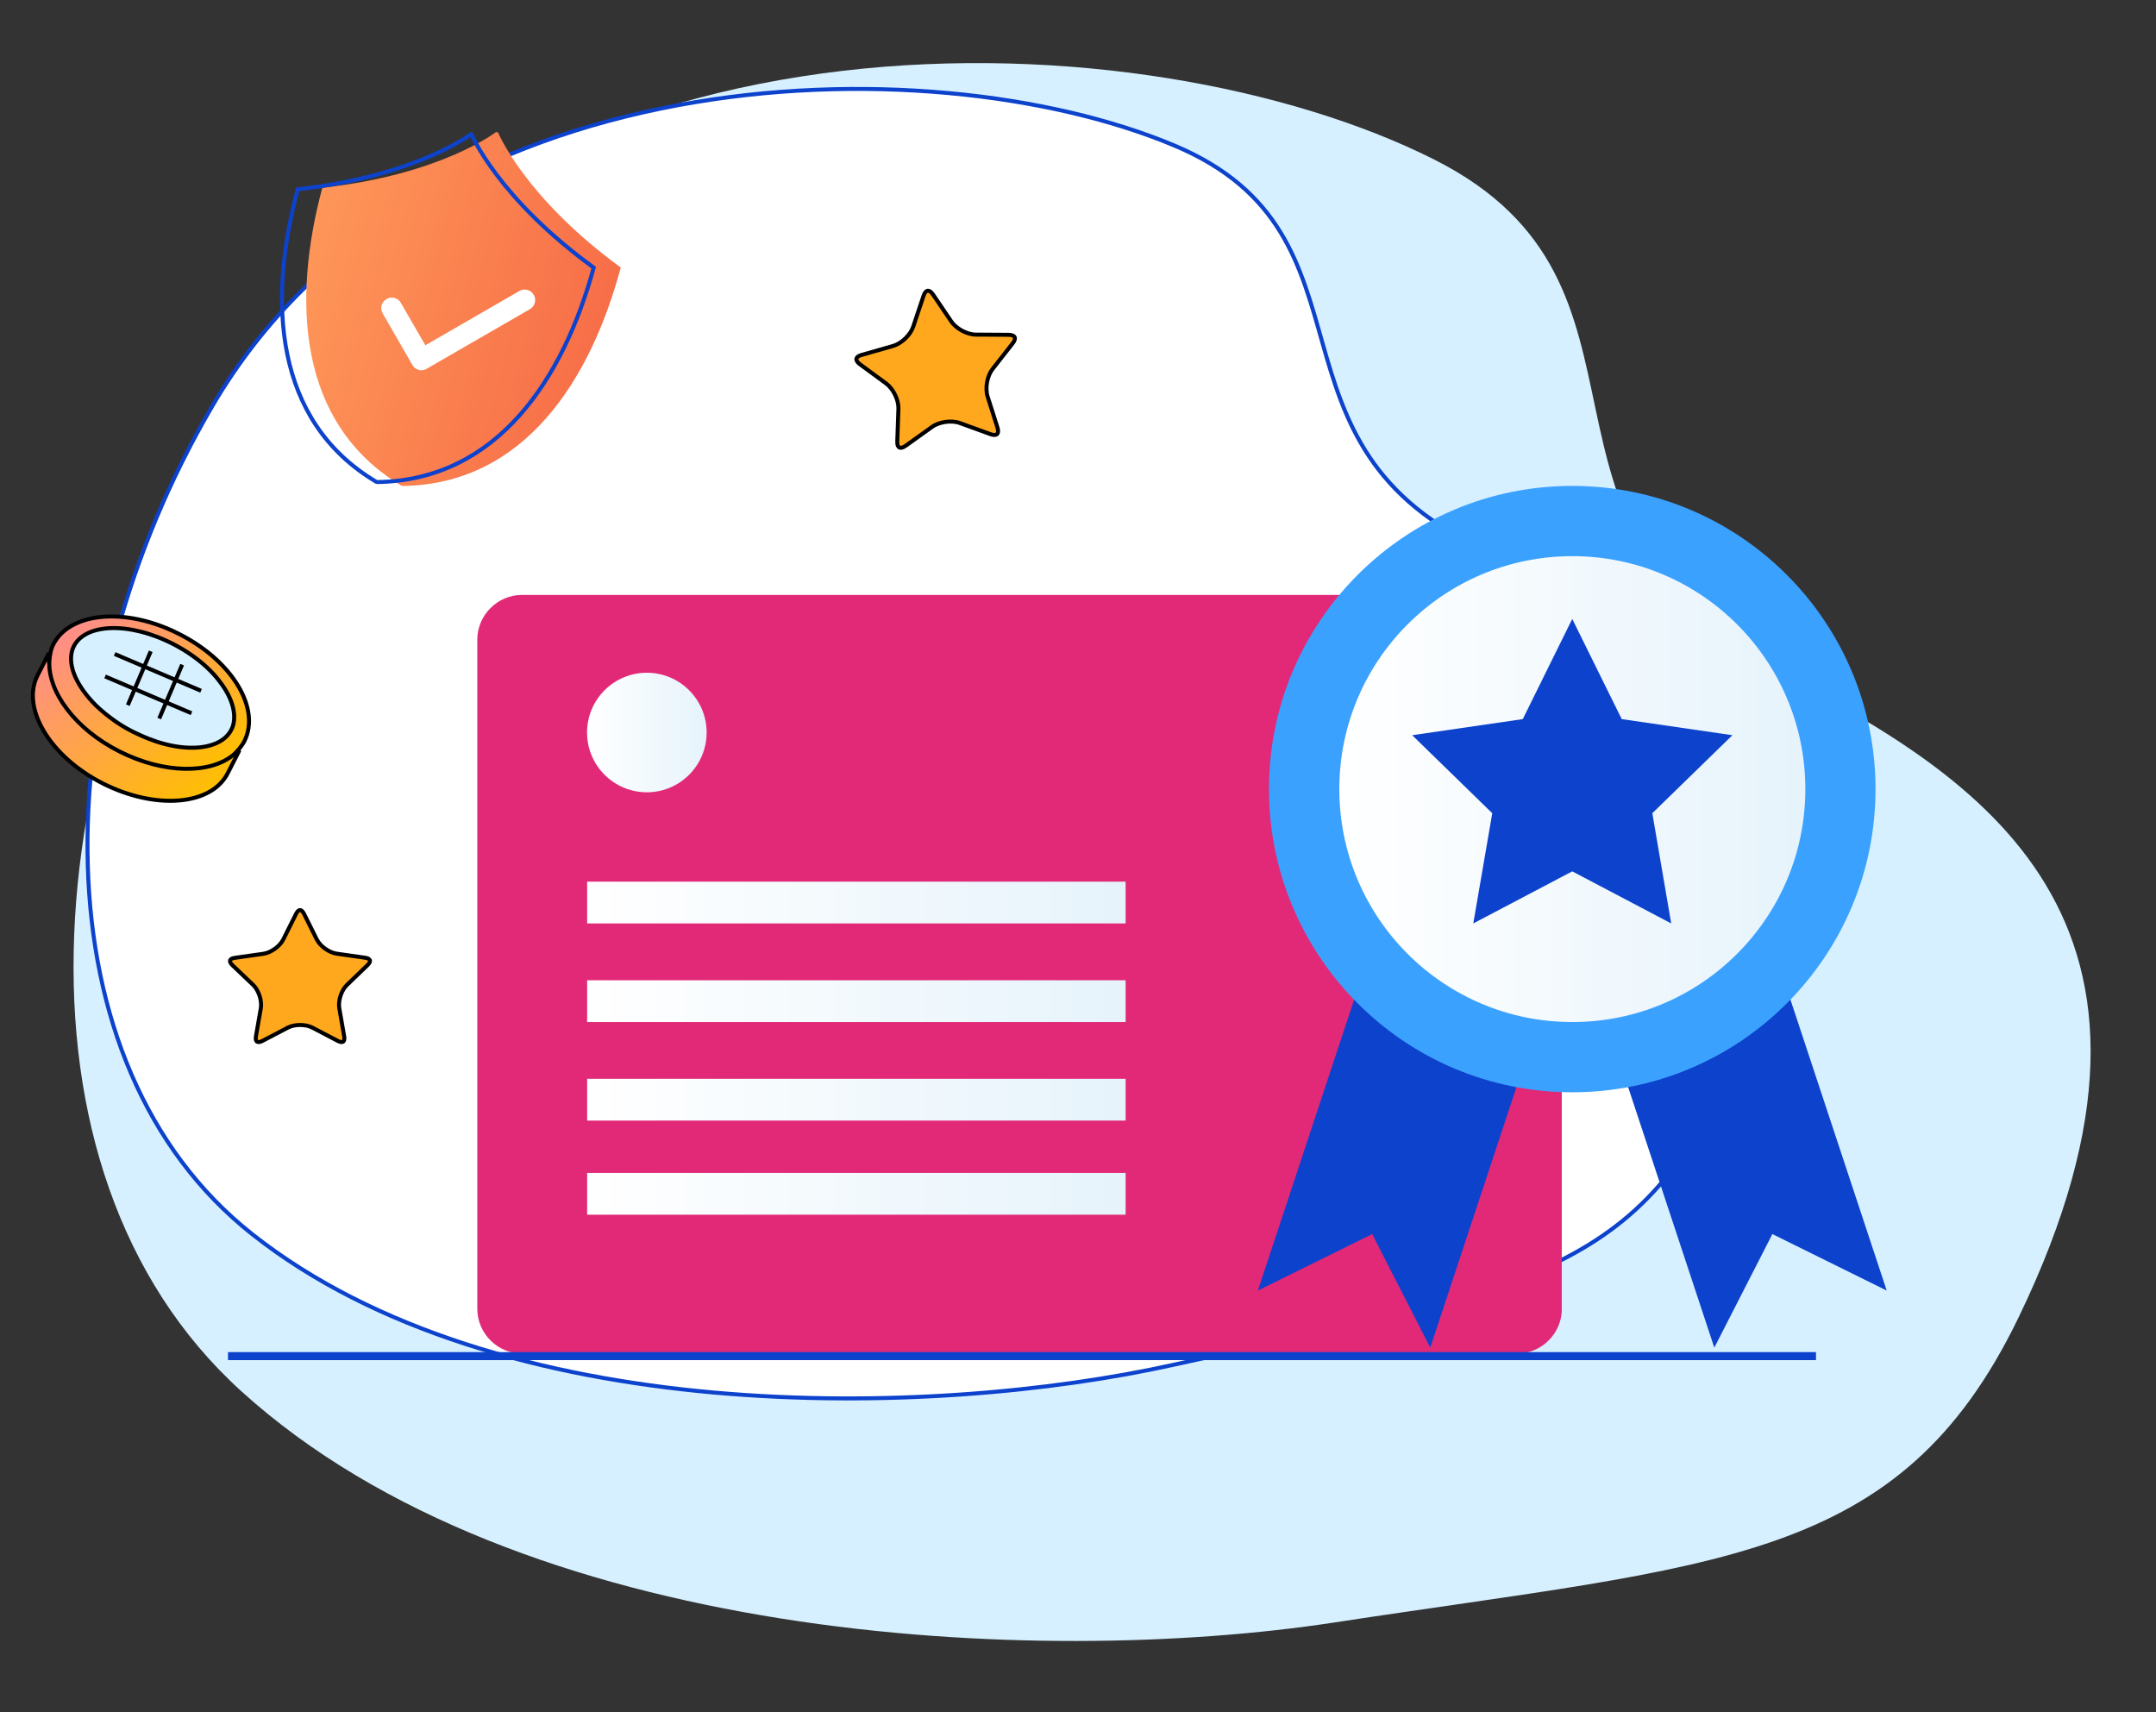
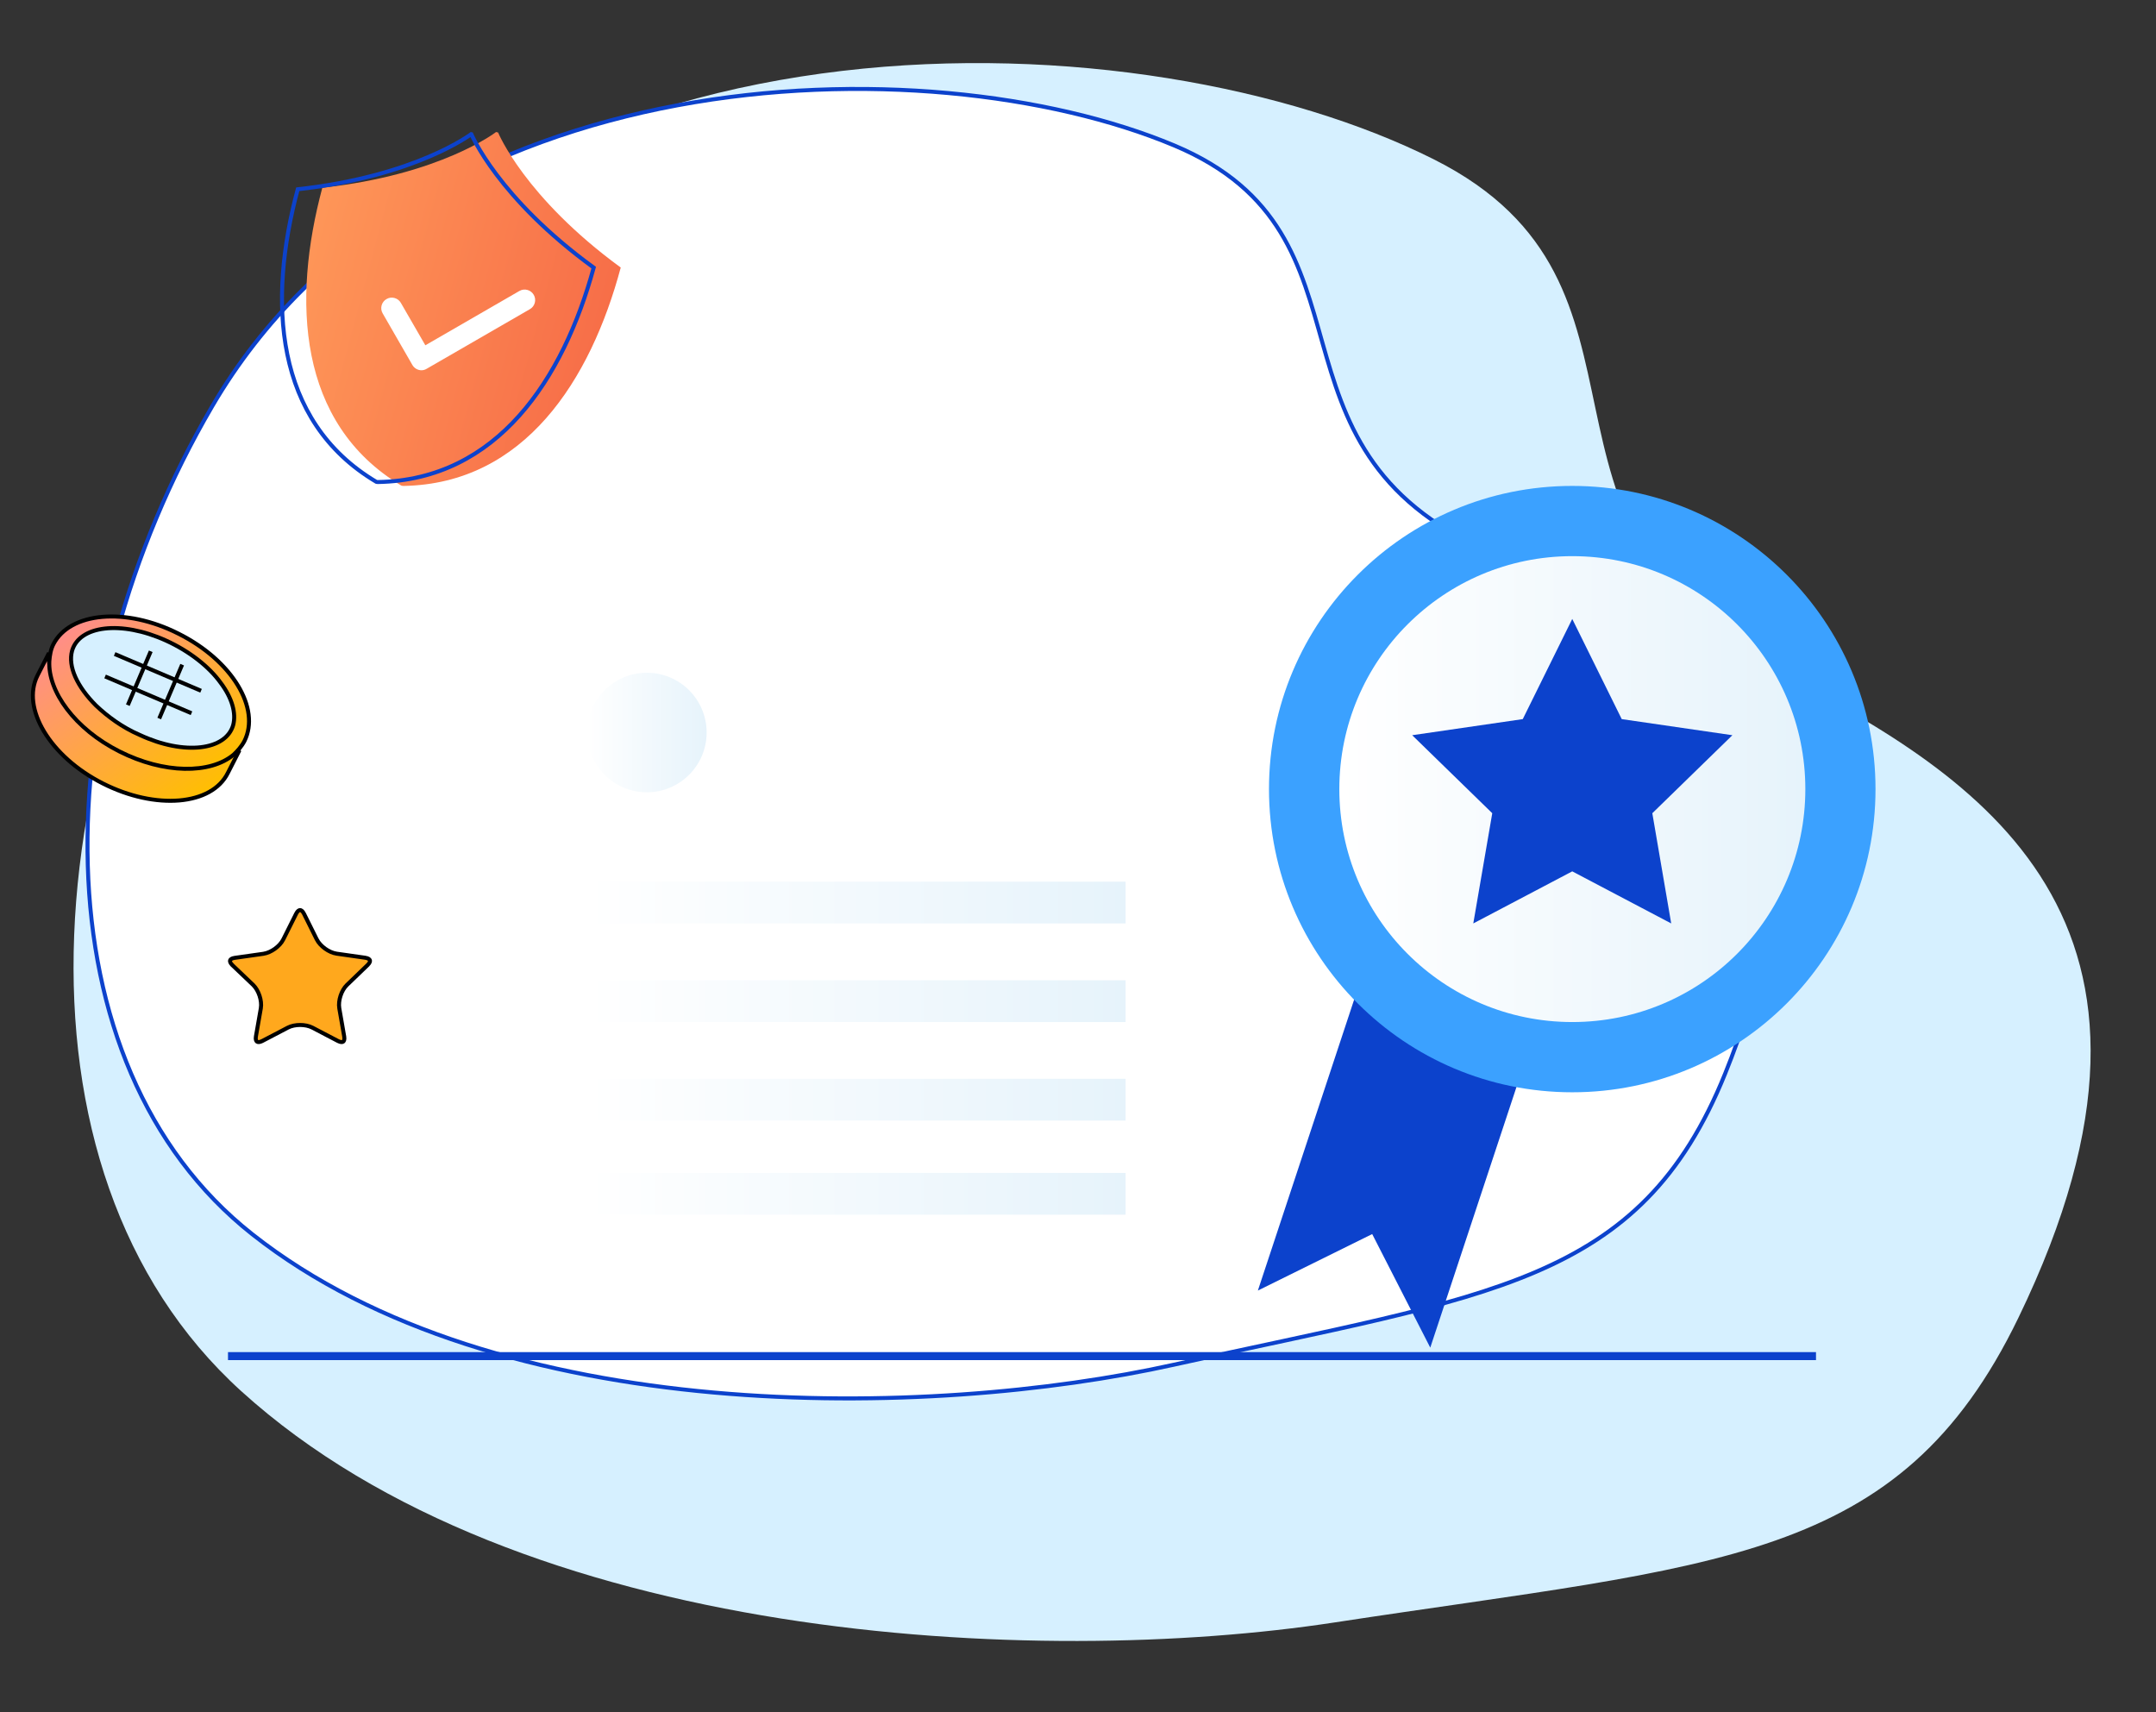
<svg xmlns="http://www.w3.org/2000/svg" width="539" height="428" viewBox="0 0 539 428" fill="none">
  <rect x="0" y="0" width="539" height="428" fill="#333333" stroke="none" />
  <path d="M65.117 98.573C8.402 182.18 -0.76 292.351 60.287 347.739C129.851 410.855 259.326 416.942 333.651 405.578C429.585 390.911 474.792 390.95 504.578 329.461C552.929 229.646 494.407 194.117 444.682 168.146C374.819 131.658 421.106 71.288 358.438 39.823C286.568 3.739 133.761 -2.62 65.117 98.573Z" fill="#D6F0FF" />
  <path d="M53.044 101.568C10.617 174.109 9.208 266.013 63.063 308.526C124.434 356.971 232.383 354.741 293.514 341.137C372.419 323.577 409.993 321.068 431.284 268.388C465.847 182.871 415.209 156.69 372.419 137.942C312.301 111.602 347.37 58.922 293.514 36.344C231.751 10.452 104.394 13.768 53.044 101.568Z" fill="white" stroke="#0C42CC" />
  <path d="M47.042 191.328C52.168 191.374 56.714 190.098 59.865 187.544L56.956 193.235L56.954 193.239C54.943 197.268 50.495 199.611 44.807 200.093C39.128 200.574 32.295 199.184 25.688 195.836C19.084 192.488 13.961 187.768 11.017 182.866C8.068 177.958 7.337 172.938 9.351 168.904C9.351 168.903 9.351 168.902 9.352 168.902L12.239 163.253C12.237 163.338 12.236 163.424 12.237 163.509C12.048 167.58 13.741 172.025 16.869 176.148C20.004 180.281 24.605 184.125 30.299 186.997C35.993 189.87 41.838 191.28 47.042 191.328Z" fill="url(#paint0_linear)" stroke="$c-blue2" />
  <path d="M44.633 158.413L44.636 158.414C51.364 161.783 56.52 166.477 59.468 171.347C62.419 176.221 63.127 181.205 61.114 185.24C60.429 186.555 59.407 187.716 58.402 188.657C55.487 191.077 51.162 192.292 46.133 192.186C41.105 192.08 35.418 190.652 29.845 187.84C24.273 185.029 19.795 181.28 16.761 177.279C13.724 173.277 12.155 169.055 12.331 165.287C12.46 163.699 12.688 162.315 13.363 161.017C15.426 157.051 19.88 154.708 25.554 154.208C31.221 153.71 38.028 155.065 44.633 158.413Z" fill="url(#paint1_linear)" stroke="$c-blue2" />
  <path d="M34.903 183.705L34.896 183.702L34.889 183.699C30.606 181.849 26.957 179.169 23.976 176.344C21.652 174.017 19.879 171.58 18.833 169.223C17.786 166.865 17.479 164.617 18.029 162.637C18.947 159.56 21.9 157.636 26.163 157.134C30.42 156.633 35.875 157.577 41.524 160.139C47.347 162.784 52.295 166.682 55.192 170.724L55.192 170.724L55.199 170.733C57.977 174.43 59.107 178.271 58.282 181.307C57.363 184.384 54.41 186.307 50.163 186.797C45.921 187.285 40.495 186.317 34.903 183.705Z" fill="#D6F0FF" stroke="$c-blue2" />
  <line x1="50.262" y1="172.682" x2="28.661" y2="163.489" stroke="$c-blue2" />
  <line x1="39.807" y1="179.619" x2="45.538" y2="166.151" stroke="$c-blue2" />
  <line x1="47.874" y1="178.294" x2="26.273" y2="169.1" stroke="$c-blue2" />
  <line x1="31.954" y1="176.279" x2="37.686" y2="162.811" stroke="$c-blue2" />
  <path d="M79.182 234.817L79.183 234.819C79.624 235.693 80.397 236.513 81.275 237.145C82.153 237.778 83.179 238.254 84.156 238.399L84.16 238.4L91.306 239.416C91.307 239.416 91.307 239.416 91.308 239.416C92.114 239.536 92.406 239.839 92.476 240.053C92.545 240.264 92.488 240.675 91.912 241.233C91.912 241.233 91.911 241.233 91.911 241.234L86.725 246.228L86.725 246.228C86.021 246.909 85.472 247.895 85.136 248.922C84.799 249.95 84.658 251.072 84.821 252.043L84.822 252.046L86.052 259.101C86.052 259.101 86.052 259.102 86.052 259.102C86.185 259.879 85.988 260.251 85.8 260.388C85.612 260.524 85.197 260.599 84.491 260.229L84.491 260.229L78.103 256.89C78.103 256.89 78.103 256.89 78.103 256.89C77.236 256.435 76.118 256.223 75.029 256.223C73.941 256.223 72.823 256.435 71.955 256.89C71.955 256.89 71.955 256.89 71.955 256.89L65.568 260.229L65.567 260.229C64.865 260.597 64.438 260.527 64.24 260.385C64.046 260.246 63.845 259.874 63.977 259.102C63.977 259.102 63.977 259.101 63.977 259.101L65.208 252.046L65.208 252.044C65.372 251.086 65.23 249.97 64.894 248.944C64.557 247.917 64.009 246.927 63.309 246.233L63.309 246.233L63.302 246.226L58.089 241.263C58.089 241.262 58.088 241.262 58.088 241.261C57.515 240.706 57.454 240.287 57.525 240.07C57.594 239.855 57.885 239.552 58.686 239.446L58.686 239.446L58.691 239.445L65.84 238.429L65.84 238.429L65.844 238.428C66.821 238.283 67.847 237.807 68.725 237.174C69.603 236.542 70.376 235.722 70.817 234.848L70.817 234.847L74.04 228.401C74.04 228.401 74.04 228.401 74.04 228.401C74.401 227.686 74.781 227.5 75.015 227.5C75.248 227.5 75.628 227.686 75.989 228.4C75.989 228.401 75.989 228.401 75.989 228.401L79.182 234.817Z" fill="#FFA81D" stroke="$c-blue2" />
-   <path d="M237.833 80.377L237.835 80.379C238.46 81.292 239.451 82.097 240.534 82.676C241.616 83.255 242.838 83.634 243.952 83.647L243.955 83.647L252.184 83.696C252.184 83.696 252.185 83.696 252.185 83.696C253.123 83.708 253.536 84.011 253.666 84.28C253.796 84.55 253.775 85.058 253.204 85.789C253.204 85.789 253.204 85.789 253.204 85.789L248.126 92.267L248.125 92.268C247.446 93.139 246.983 94.332 246.764 95.543C246.546 96.754 246.562 98.038 246.893 99.102L246.894 99.104L249.382 106.932C249.382 106.933 249.382 106.933 249.382 106.933C249.656 107.808 249.498 108.296 249.276 108.509C249.053 108.722 248.554 108.864 247.671 108.551C247.671 108.551 247.67 108.551 247.669 108.55L239.94 105.744C239.94 105.744 239.939 105.744 239.939 105.744C238.902 105.367 237.618 105.298 236.396 105.466C235.174 105.633 233.956 106.045 233.059 106.687C233.059 106.687 233.059 106.687 233.058 106.687L226.365 111.47L226.365 111.471C225.618 112.005 225.099 112.004 224.826 111.858C224.556 111.714 224.272 111.288 224.316 110.374L224.317 110.374L224.317 110.367L224.608 102.157L224.608 102.156C224.643 101.057 224.314 99.823 223.778 98.717C223.242 97.61 222.476 96.579 221.588 95.907L221.588 95.907L221.583 95.903L214.949 91.03C214.949 91.03 214.949 91.029 214.949 91.029C214.205 90.48 214.044 89.988 214.097 89.687C214.15 89.391 214.464 88.989 215.361 88.742L215.361 88.742L215.366 88.74L223.282 86.479L223.285 86.478C224.353 86.166 225.429 85.472 226.316 84.624C227.203 83.775 227.94 82.733 228.297 81.686L228.298 81.683L230.905 73.898C230.905 73.898 230.905 73.897 230.905 73.897C231.206 73.017 231.621 72.717 231.921 72.676C232.222 72.635 232.703 72.812 233.228 73.579C233.229 73.579 233.229 73.579 233.229 73.58L237.833 80.377Z" fill="#FFA81D" stroke="$c-blue2" />
  <path d="M100.57 121.443L100.314 121.379C74.336 105.816 73.023 75.044 80.582 46.929C110.244 43.695 124.017 33 124.017 33L124.273 33.064L124.53 33.128C124.53 33.128 131.096 49.267 155.184 66.879C147.657 94.993 131.128 120.962 100.858 121.475L100.57 121.443Z" fill="url(#paint2_linear)" />
  <path d="M105.375 92.56C104.478 92.56 103.581 92.079 103.1 91.247L95.669 78.342C94.932 77.093 95.381 75.46 96.63 74.756C97.879 74.019 99.513 74.468 100.218 75.716L106.336 86.316L129.847 72.738C131.096 72.002 132.73 72.45 133.435 73.699C134.171 74.948 133.723 76.581 132.474 77.285L106.688 92.175C106.272 92.431 105.823 92.56 105.375 92.56Z" fill="white" />
  <path d="M117.311 33.877C117.519 33.735 117.678 33.622 117.79 33.542L117.82 33.549L117.825 33.526C117.825 33.526 117.825 33.526 117.825 33.526L117.82 33.549L117.838 33.553C117.893 33.678 117.973 33.85 118.078 34.068C118.31 34.55 118.667 35.255 119.17 36.154C120.178 37.951 121.771 40.524 124.123 43.644C128.79 49.837 136.444 58.183 148.427 66.899C140.839 94.672 124.356 119.981 94.434 120.5L94.209 120.475L94.056 120.437C68.425 105.19 66.954 75.115 74.431 47.315C89.21 45.685 100.058 42.238 107.233 39.181C110.847 37.641 113.528 36.201 115.309 35.142C116.2 34.613 116.866 34.179 117.311 33.877Z" stroke="#0C42CC" />
-   <path d="M390.465 327.173C390.465 333.326 385.415 338.374 379.26 338.374H130.531C124.377 338.374 119.326 333.326 119.326 327.173V159.916C119.326 153.763 124.377 148.715 130.531 148.715H379.24C385.394 148.715 390.445 153.763 390.445 159.916V327.173H390.465Z" fill="#E22978" />
  <path d="M176.658 183.115C176.658 191.352 169.972 198.056 161.712 198.056C153.472 198.056 146.765 191.372 146.765 183.115C146.765 174.878 153.451 168.173 161.712 168.173C169.972 168.173 176.658 174.878 176.658 183.115Z" fill="url(#paint3_linear)" />
  <path d="M281.404 220.397H146.786V230.842H281.404V220.397Z" fill="url(#paint4_linear)" />
  <path d="M281.404 245.047H146.786V255.492H281.404V245.047Z" fill="url(#paint5_linear)" />
  <path d="M281.404 269.677H146.786V280.121H281.404V269.677Z" fill="url(#paint6_linear)" />
  <path d="M281.404 293.203H146.786V303.648H281.404V293.203Z" fill="url(#paint7_linear)" />
  <path d="M357.567 336.883L343.05 308.492L314.466 322.616L340.413 244.209L383.513 258.456L357.567 336.883Z" fill="#0C42CC" />
-   <path d="M428.577 336.882L443.094 308.492L471.678 322.615L445.731 244.209L402.631 258.455L428.577 336.882Z" fill="#0C42CC" />
  <path d="M468.877 197.259C468.877 239.119 434.936 273.049 393.062 273.049C351.188 273.049 317.247 239.119 317.247 197.259C317.247 155.399 351.188 121.469 393.062 121.469C434.936 121.469 468.877 155.399 468.877 197.259Z" fill="#3BA1FF" />
  <path d="M451.334 197.259C451.334 229.431 425.244 255.492 393.082 255.492C360.9 255.492 334.831 229.411 334.831 197.259C334.831 165.087 360.92 139.027 393.082 139.027C425.244 139.027 451.334 165.087 451.334 197.259Z" fill="url(#paint8_linear)" />
  <path d="M393.062 154.724L405.432 179.763L433.096 183.789L413.079 203.289L417.802 230.841L393.062 217.821L368.322 230.841L373.065 203.289L353.048 183.789L380.692 179.763L393.062 154.724Z" fill="#0C42CC" />
  <rect x="57" y="338" width="397" height="2" fill="#0C42CC" />
  <defs>
    <linearGradient id="paint0_linear" x1="16.666" y1="157.492" x2="48.48" y2="201.354" gradientUnits="userSpaceOnUse">
      <stop stop-color="#FF8C8C" />
      <stop offset="1" stop-color="#FFBF00" />
    </linearGradient>
    <linearGradient id="paint1_linear" x1="22.14" y1="152.09" x2="52.275" y2="193.636" gradientUnits="userSpaceOnUse">
      <stop stop-color="#FF8C8C" />
      <stop offset="1" stop-color="#FFBF00" />
    </linearGradient>
    <linearGradient id="paint2_linear" x1="75.105" y1="67.281" x2="149.697" y2="87.273" gradientUnits="userSpaceOnUse">
      <stop stop-color="#FE9658" />
      <stop offset="1" stop-color="#F76E48" />
    </linearGradient>
    <linearGradient id="paint3_linear" x1="146.789" y1="183.115" x2="176.664" y2="183.115" gradientUnits="userSpaceOnUse">
      <stop stop-color="white" />
      <stop offset="1" stop-color="#E6F3FB" />
    </linearGradient>
    <linearGradient id="paint4_linear" x1="146.789" y1="225.631" x2="281.41" y2="225.631" gradientUnits="userSpaceOnUse">
      <stop stop-color="white" />
      <stop offset="1" stop-color="#E6F3FB" />
    </linearGradient>
    <linearGradient id="paint5_linear" x1="146.789" y1="250.27" x2="281.41" y2="250.27" gradientUnits="userSpaceOnUse">
      <stop stop-color="white" />
      <stop offset="1" stop-color="#E6F3FB" />
    </linearGradient>
    <linearGradient id="paint6_linear" x1="146.789" y1="274.91" x2="281.41" y2="274.91" gradientUnits="userSpaceOnUse">
      <stop stop-color="white" />
      <stop offset="1" stop-color="#E6F3FB" />
    </linearGradient>
    <linearGradient id="paint7_linear" x1="146.789" y1="298.429" x2="281.41" y2="298.429" gradientUnits="userSpaceOnUse">
      <stop stop-color="white" />
      <stop offset="1" stop-color="#E6F3FB" />
    </linearGradient>
    <linearGradient id="paint8_linear" x1="334.813" y1="197.256" x2="451.329" y2="197.256" gradientUnits="userSpaceOnUse">
      <stop stop-color="white" />
      <stop offset="1" stop-color="#E6F3FB" />
    </linearGradient>
  </defs>
</svg>